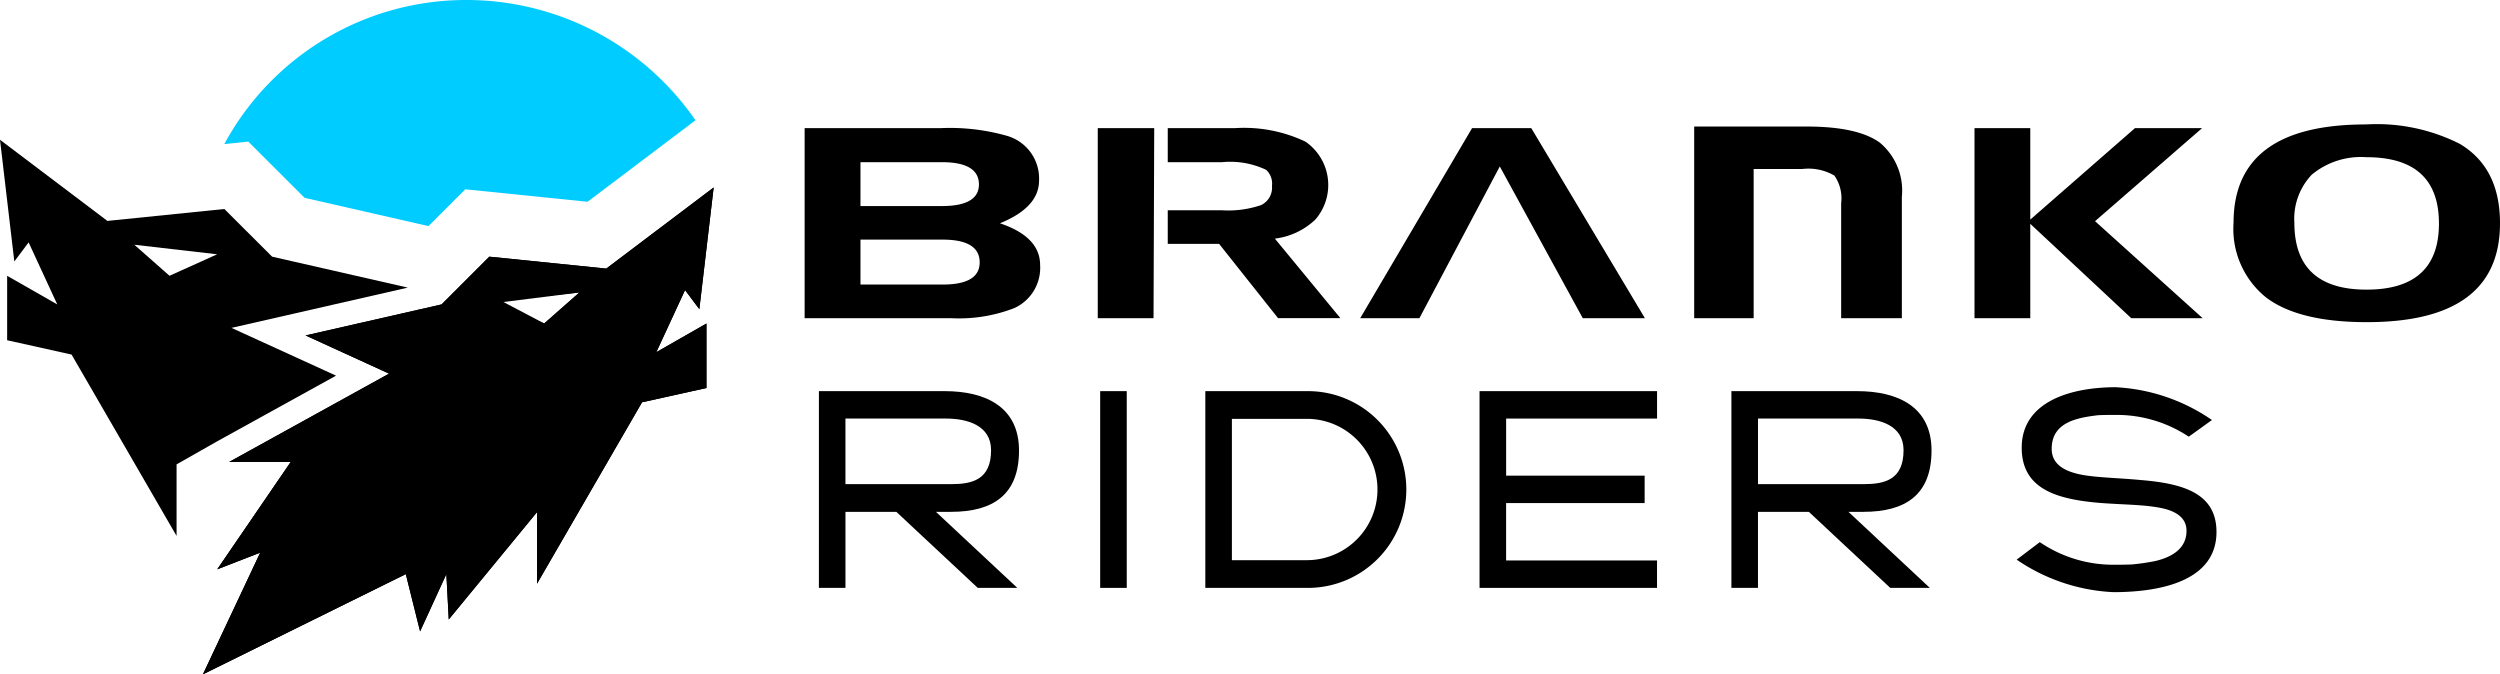
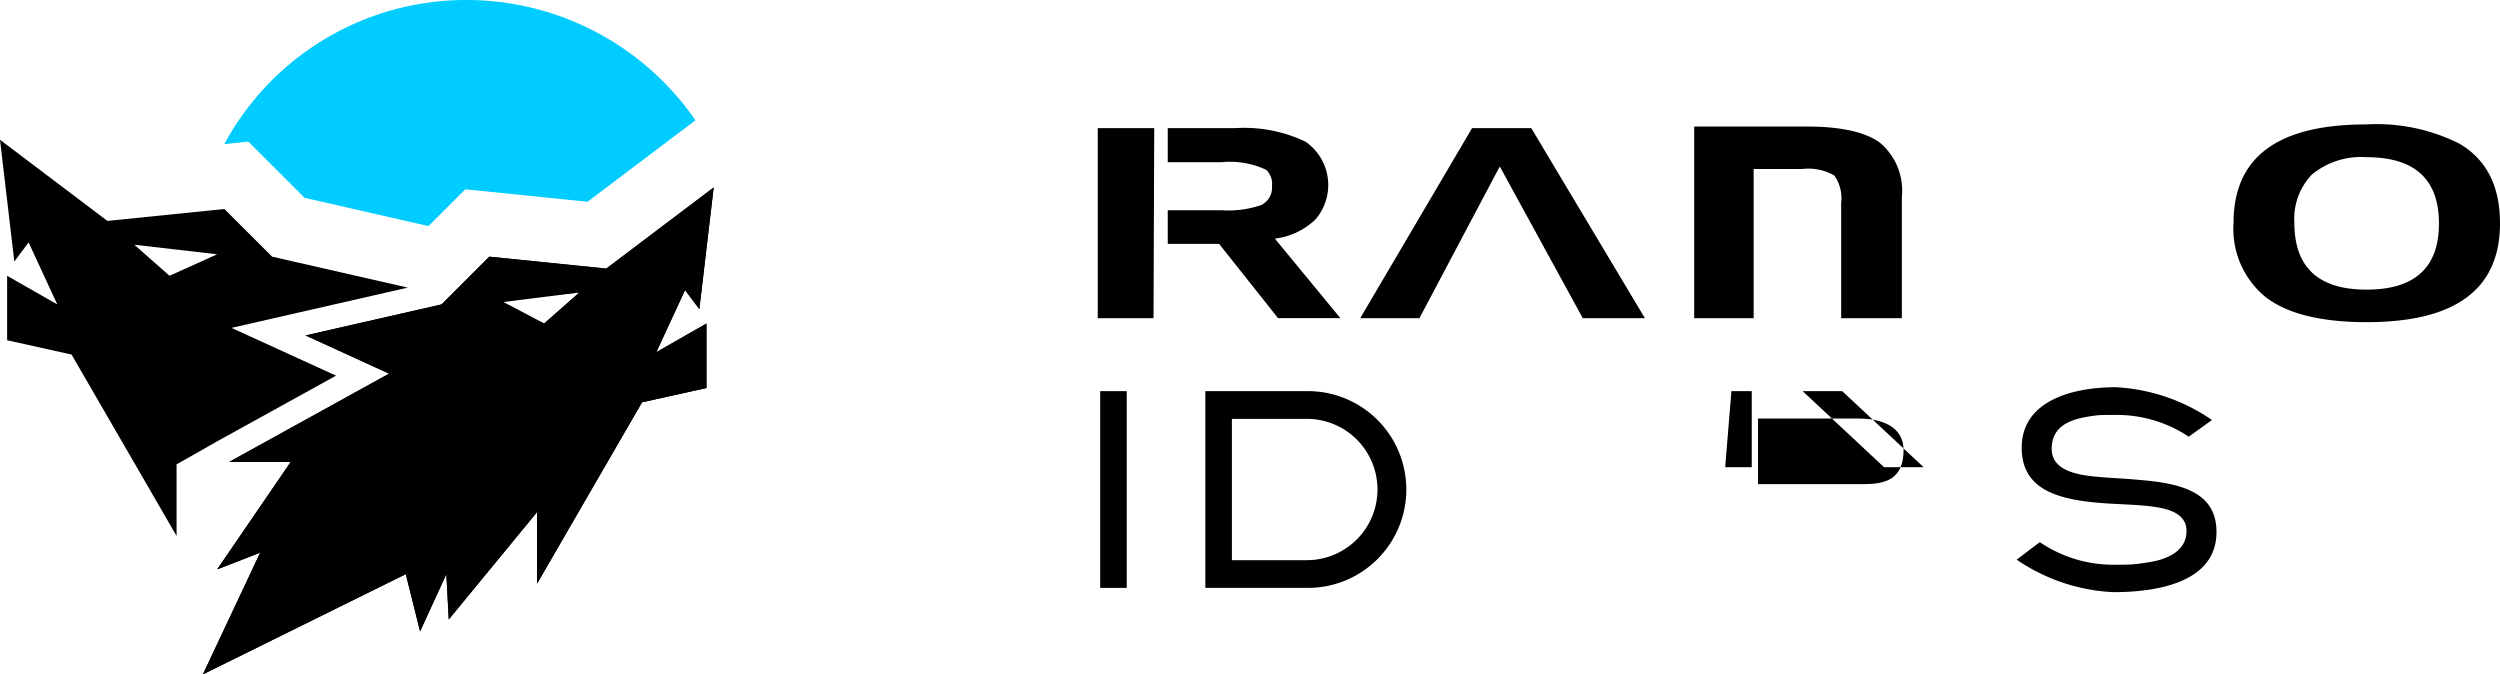
<svg xmlns="http://www.w3.org/2000/svg" width="188.839" height="50.937" viewBox="0 0 188.839 50.937">
  <g id="Group_132" data-name="Group 132" transform="translate(-168.755 -122.75)">
    <g id="Group_8" data-name="Group 8">
      <g id="Group_6" data-name="Group 6">
        <path id="Path_3396" data-name="Path 3396" d="M221.288,131.835l-8.154,6.156-9.233-.942-2.781,2.78-9.358-2.136-4.25-4.246-1.813.184a20.754,20.754,0,0,1,18.35-10.881A21.015,21.015,0,0,1,221.288,131.835Z" fill="#0cf" />
      </g>
      <g id="Group_7" data-name="Group 7">
        <path id="Path_3397" data-name="Path 3397" d="M199.559,144.475l-10.251-2.338-3.606-3.6-8.835.9-8.112-6.13,1.082,9.194,1.08-1.441,2.165,4.686-3.787-2.162,0,4.867,4.867,1.082,7.931,13.7v-5.407l3.1-1.759,8.946-4.942-7.9-3.609Zm-18-.894-2.657-2.344,6.257.721Z" />
        <path id="Path_3398" data-name="Path 3398" d="M220.5,144.661l1.08,1.443,1.082-9.194-8.112,6.128-8.834-.9-3.607,3.606-10.274,2.343,6.309,2.886-12.08,6.67h4.651l-5.553,8.112,3.248-1.261-4.328,9.194,15.325-7.572,1.08,4.327,1.984-4.327.181,3.426,6.67-8.112v5.407l7.931-13.7,4.865-1.08,0-4.87-3.787,2.165Zm-10.638,2.523-3.08-1.622,5.738-.721Z" />
        <path id="Path_3399" data-name="Path 3399" d="M220.5,144.661l1.08,1.443,1.082-9.194-8.112,6.128-8.834-.9-3.607,3.606-10.274,2.343,6.309,2.886-12.08,6.67h4.651l-5.553,8.112,3.248-1.261-4.328,9.194,15.325-7.572,1.08,4.327,1.984-4.327.181,3.426,6.67-8.112v5.407l7.931-13.7,4.865-1.08,0-4.87-3.787,2.165Zm-10.638,2.523-4.189-1.622,6.847-.721Z" />
      </g>
    </g>
    <g id="Group_11" data-name="Group 11">
      <g id="Group_9" data-name="Group 9">
-         <path id="Path_3400" data-name="Path 3400" d="M240.574,146.784H229.533V132.428h10.3a15.717,15.717,0,0,1,4.972.579,3.351,3.351,0,0,1,2.436,3.375q0,2.035-2.955,3.234,3.035,1.019,3.035,3.155a3.341,3.341,0,0,1-1.957,3.254A11.556,11.556,0,0,1,240.574,146.784ZM239.9,135h-6.149v3.314H239.9q2.8,0,2.8-1.637Q242.691,135,239.9,135Zm-6.149,5.85v3.394h6.209q2.8,0,2.795-1.677,0-1.716-2.795-1.717Z" />
        <path id="Path_3401" data-name="Path 3401" d="M265.053,140.774a5.363,5.363,0,0,0,3.055-1.437,3.977,3.977,0,0,0-.749-5.89,10.8,10.8,0,0,0-5.322-1.018h-5.075V135h4.1a6.354,6.354,0,0,1,3.333.579,1.418,1.418,0,0,1,.439,1.218,1.449,1.449,0,0,1-.828,1.447,7.674,7.674,0,0,1-2.944.39h-4.1v2.535h3.877l4.453,5.611H270Zm-13.378,6.01h4.213l.052-14.355h-4.265Z" />
        <path id="Path_3402" data-name="Path 3402" d="M284.42,132.428h-4.472L271.5,146.784h4.472l6.07-11.461,6.269,11.461h4.692Z" />
        <path id="Path_3403" data-name="Path 3403" d="M283.495,140.814" />
        <path id="Path_3404" data-name="Path 3404" d="M301.218,146.784h-4.492V132.308h8.495q3.84,0,5.516,1.208a4.709,4.709,0,0,1,1.676,4.093v9.175h-4.585V138.1a3,3,0,0,0-.512-2.088,3.9,3.9,0,0,0-2.444-.494h-3.654Z" />
-         <path id="Path_3405" data-name="Path 3405" d="M322.114,146.784H317.9V132.428h4.213v6.909l7.907-6.909h5.071l-8.086,7.029,8.126,7.327h-5.391l-7.627-7.128Z" />
        <path id="Path_3406" data-name="Path 3406" d="M347.471,132.149a13.926,13.926,0,0,1,7.068,1.458q3.055,1.8,3.055,6.009,0,7.469-10.063,7.468-5.151,0-7.607-1.867a6.638,6.638,0,0,1-2.456-5.641Q337.468,132.149,347.471,132.149Zm-5.41,7.427q0,5.052,5.45,5.052,5.471,0,5.471-4.992,0-5.012-5.471-5.011a5.82,5.82,0,0,0-4.133,1.317A4.832,4.832,0,0,0,342.061,139.576Z" />
      </g>
      <g id="Group_10" data-name="Group 10">
-         <path id="Path_3407" data-name="Path 3407" d="M230.612,152.295h9.5c3.1,0,5.615,1.2,5.615,4.484,0,3.331-1.943,4.633-5.145,4.633h-1.132l6.149,5.744h-2.989l-6.15-5.744h-3.843v5.744h-2.007Zm9.993,7.025c1.6,0,3.011-.342,3.011-2.563,0-1.9-1.837-2.391-3.4-2.391h-7.6v4.954Z" />
        <path id="Path_3408" data-name="Path 3408" d="M251.858,152.295h2.007v14.861h-2.007Z" />
        <path id="Path_3409" data-name="Path 3409" d="M259.8,152.295h7.665a7.431,7.431,0,1,1,0,14.861H259.8Zm7.665,12.768a5.338,5.338,0,1,0,0-10.676h-5.658v10.676Z" />
-         <path id="Path_3410" data-name="Path 3410" d="M280.513,152.295h13.409v2.071h-11.4v4.313h10.462v2.071H282.52v4.335h11.4v2.071H280.513Z" />
-         <path id="Path_3411" data-name="Path 3411" d="M299.538,152.295h9.5c3.1,0,5.616,1.2,5.616,4.484,0,3.331-1.943,4.633-5.146,4.633h-1.132l6.15,5.744h-2.99l-6.149-5.744h-3.843v5.744h-2.007Zm9.992,7.025c1.6,0,3.011-.342,3.011-2.563,0-1.9-1.836-2.391-3.395-2.391h-7.6v4.954Z" />
+         <path id="Path_3411" data-name="Path 3411" d="M299.538,152.295h9.5h-1.132l6.15,5.744h-2.99l-6.149-5.744h-3.843v5.744h-2.007Zm9.992,7.025c1.6,0,3.011-.342,3.011-2.563,0-1.9-1.836-2.391-3.395-2.391h-7.6v4.954Z" />
        <path id="Path_3412" data-name="Path 3412" d="M322.833,163.7a9.854,9.854,0,0,0,5.552,1.708c.363,0,.853,0,1.409-.022a16.53,16.53,0,0,0,1.751-.256c1.11-.256,2.37-.854,2.37-2.284,0-1.26-1.3-1.645-2.328-1.794-1.153-.192-2.733-.192-4.292-.32-3.16-.278-5.829-1.025-5.829-4.164,0-3.566,3.865-4.569,7.089-4.569a14.038,14.038,0,0,1,7.281,2.477l-1.751,1.259a9.835,9.835,0,0,0-5.53-1.644c-.384,0-.854,0-1.324.022-1.558.192-3.5.512-3.5,2.541,0,1.281,1.174,1.75,2.306,1.964,1.195.213,2.754.235,4.334.384,3.182.257,5.808.94,5.808,3.929,0,3.8-4.441,4.548-7.793,4.548a14.094,14.094,0,0,1-7.3-2.455Z" />
      </g>
    </g>
  </g>
</svg>